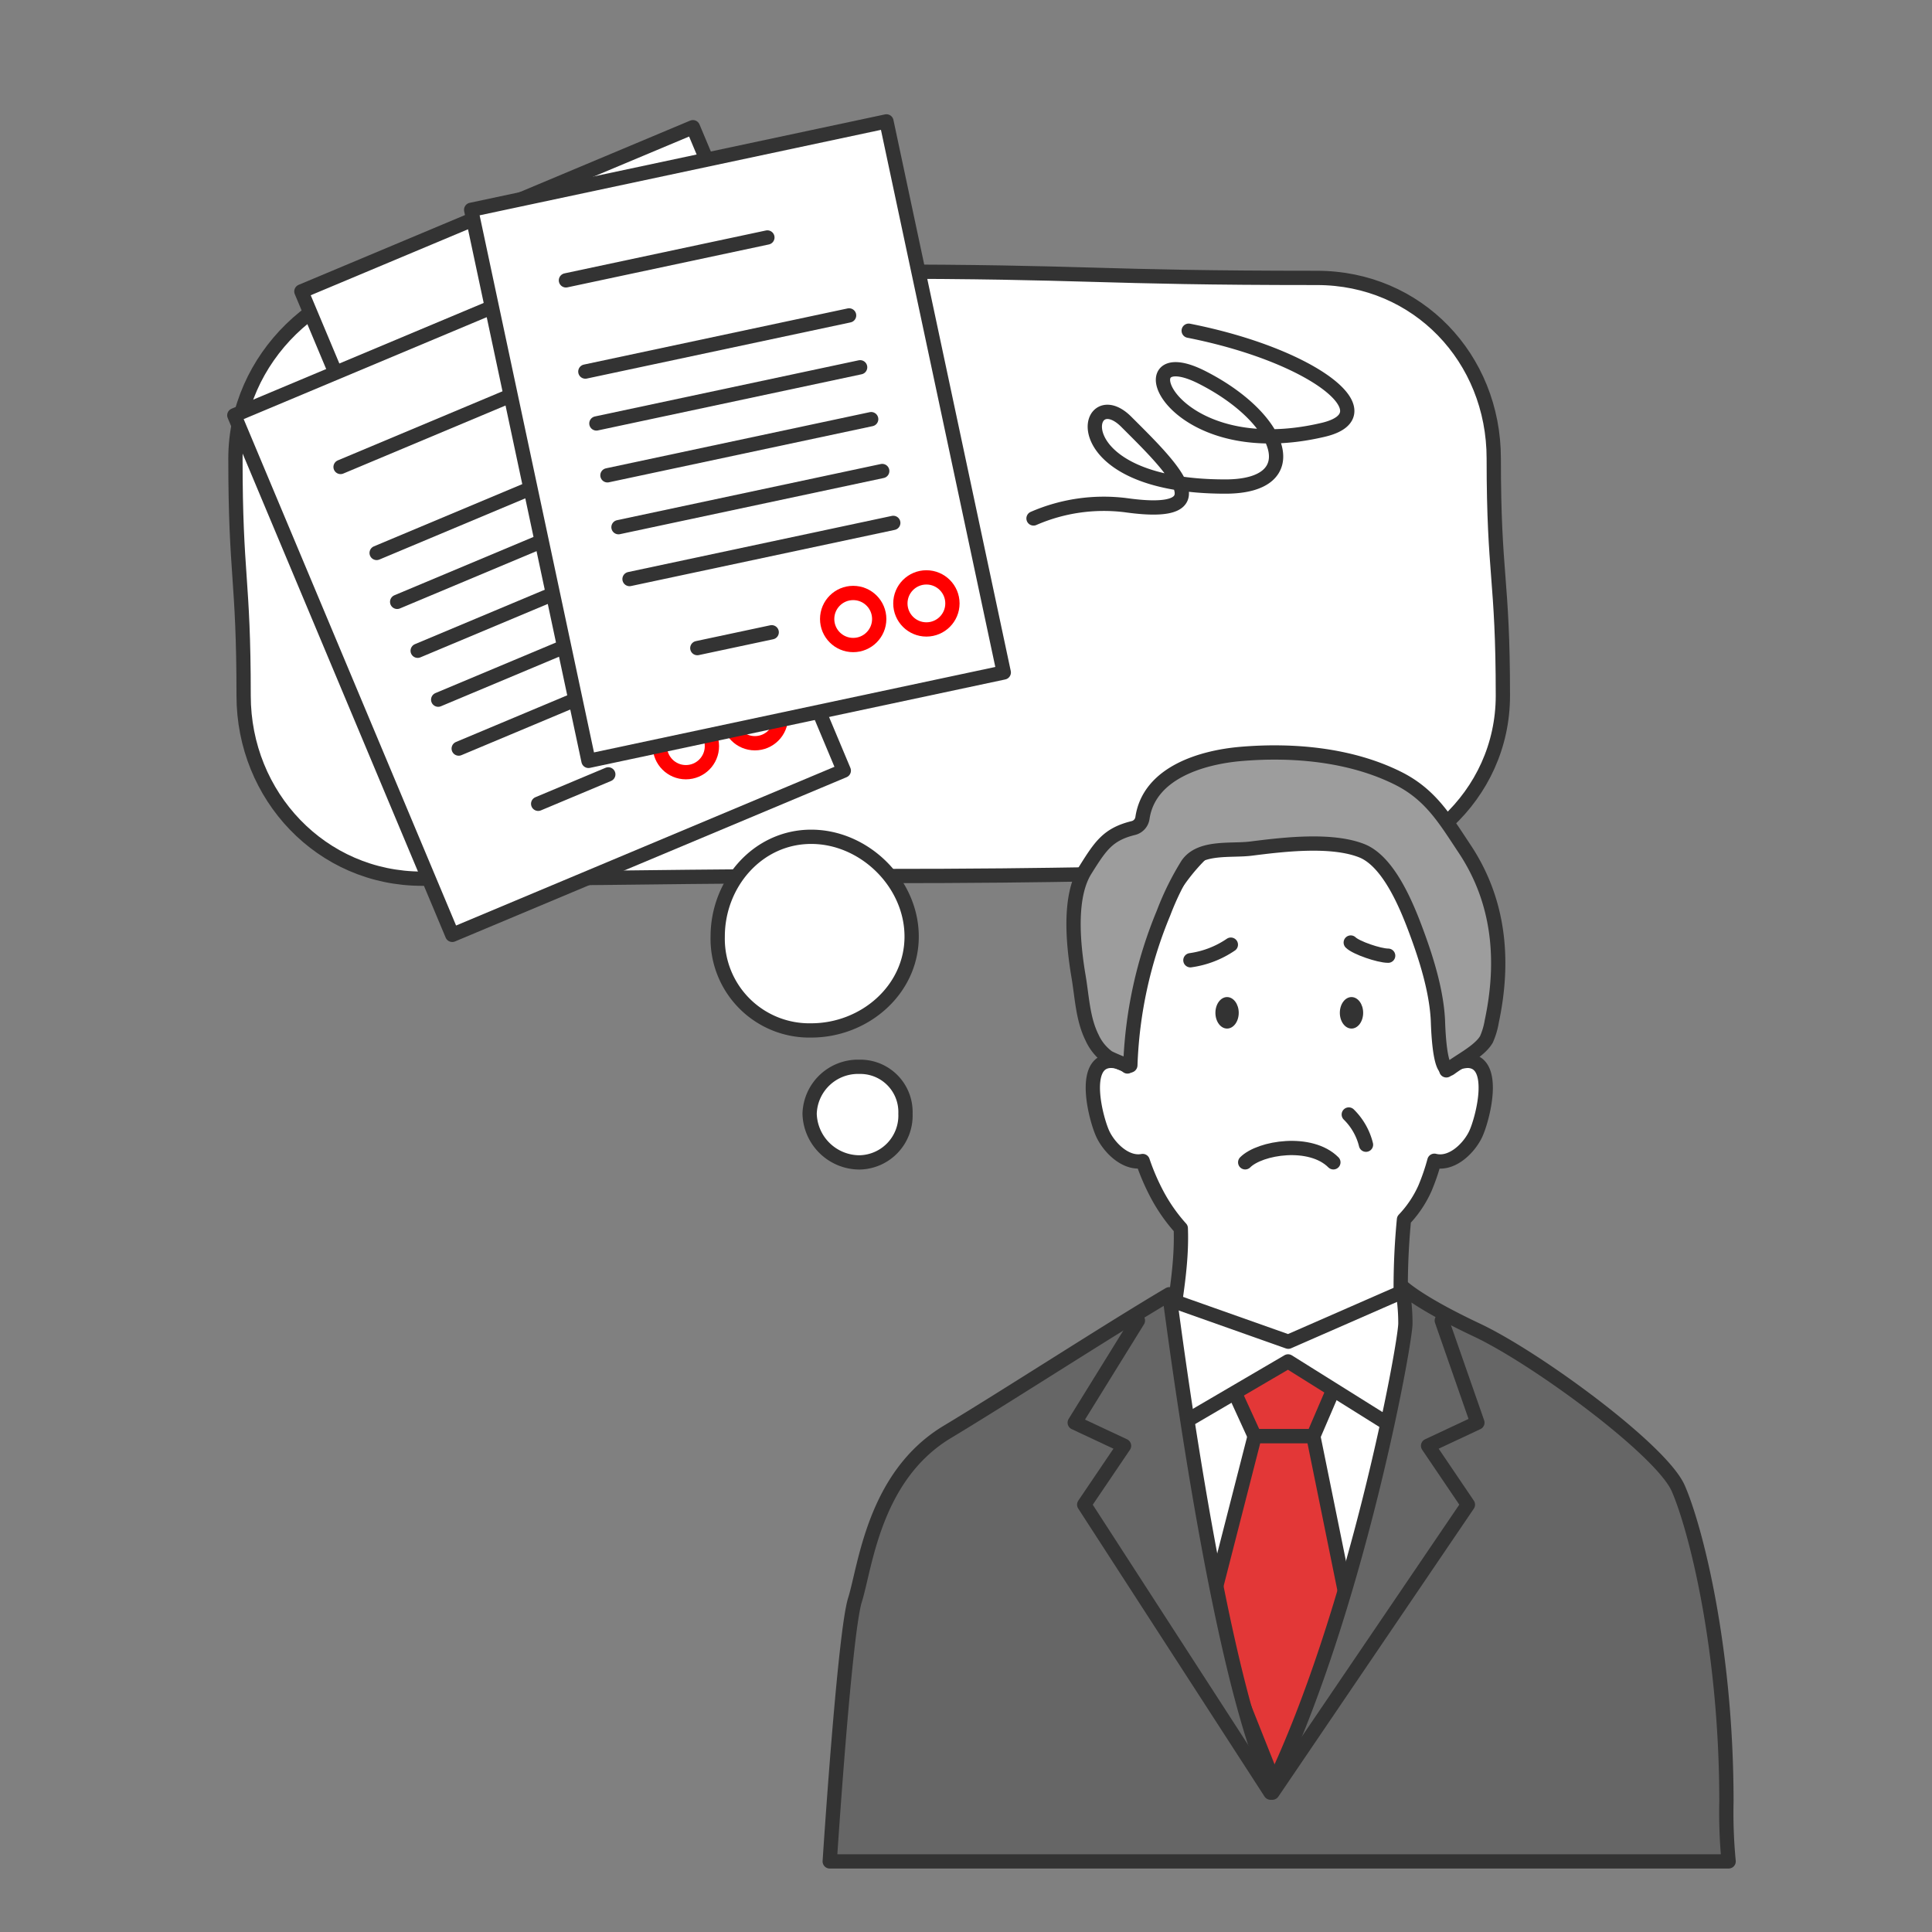
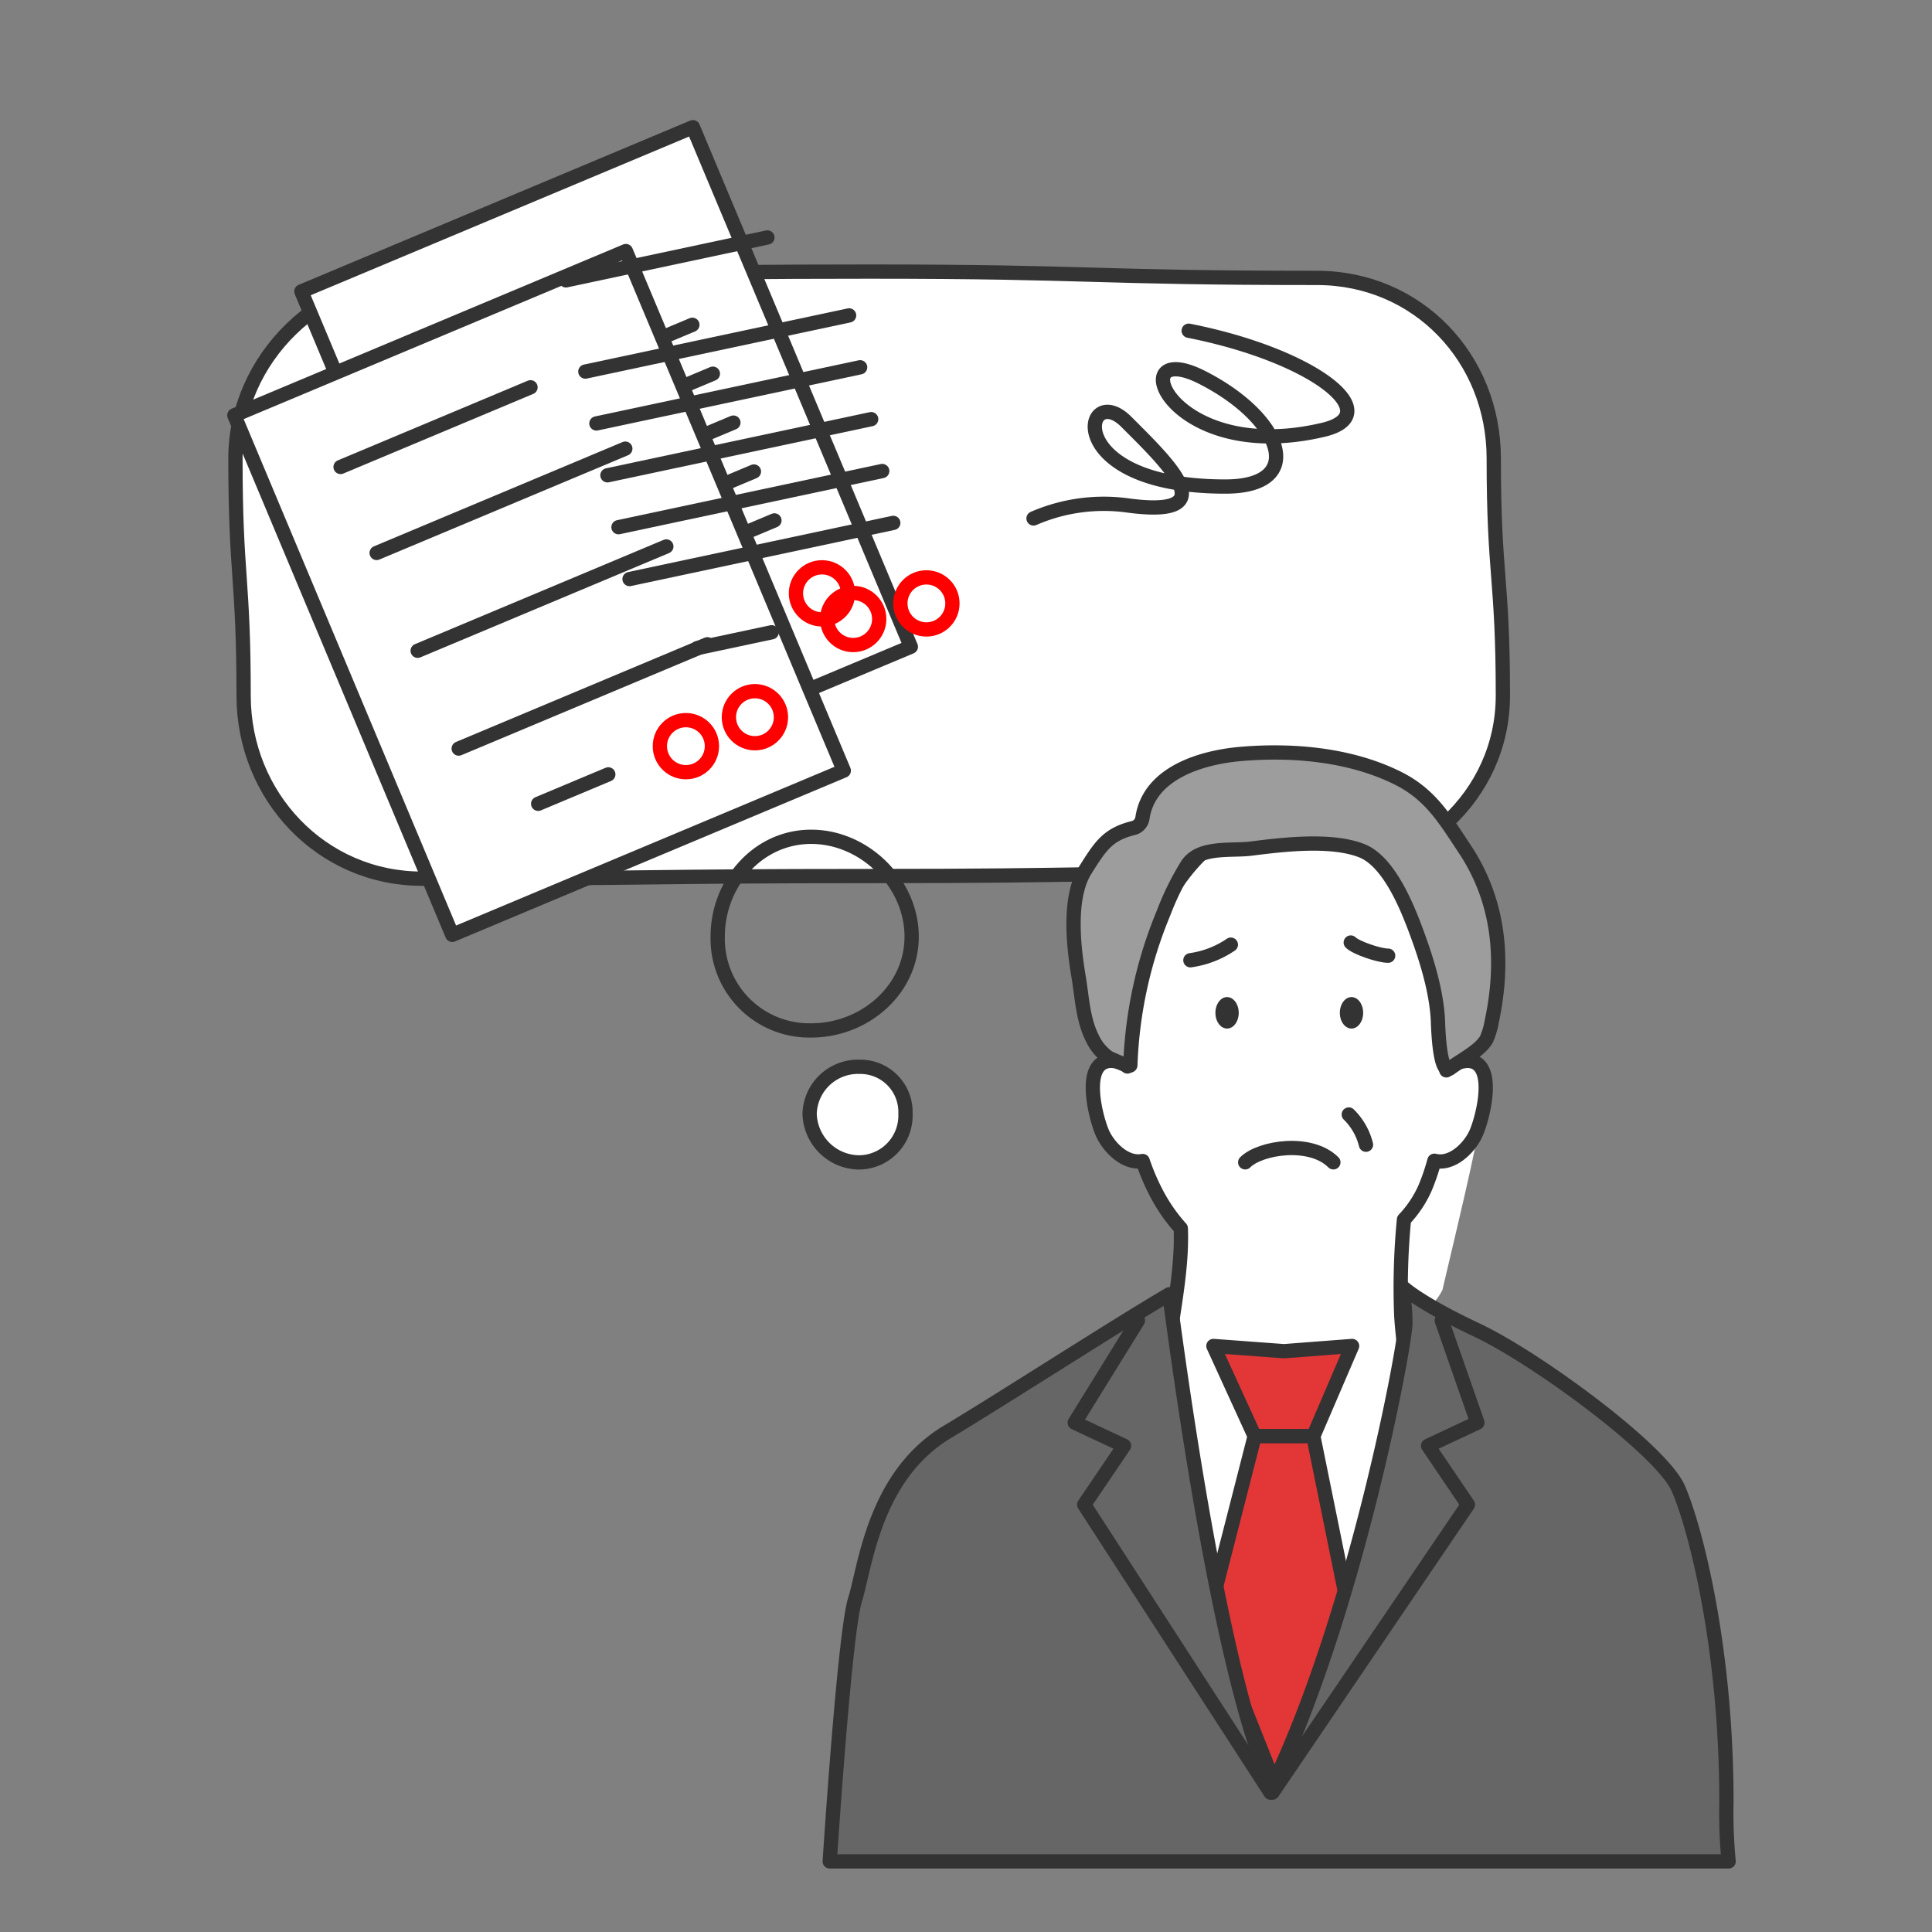
<svg xmlns="http://www.w3.org/2000/svg" viewBox="0 0 300 300">
  <rect x="0" y="0" width="300" height="300" fill="#808080" stroke="none" />
  <defs>
    <style>.cls-1,.cls-4{fill:#fff;}.cls-2,.cls-8,.cls-9{fill:none;}.cls-2,.cls-3,.cls-4,.cls-6,.cls-7{stroke:#333;}.cls-2,.cls-3,.cls-4,.cls-6,.cls-7,.cls-8{stroke-linecap:round;stroke-linejoin:round;stroke-width:2.217px;}.cls-3{fill:#e33737;}.cls-5{fill:#333;}.cls-6{fill:#666;}.cls-7{fill:#9d9d9d;}.cls-8{stroke:red;}</style>
  </defs>
  <title>アセット 3</title>
  <g id="レイヤー_2" data-name="レイヤー 2">
    <g id="レイヤー_1-2" data-name="レイヤー 1">
      <path class="cls-1" d="M204.5,135.474c-34.742,0-34.742.559-69.485.559s-34.742.409-69.485.409c-15.6,0-27.7-12.821-27.7-28.418,0-18.42-1.271-18.42-1.271-36.84,0-15.6,13.377-28.446,28.973-28.446,34.743,0,34.743-.566,69.485-.566s34.743.982,69.485.982c15.6,0,27.447,12.434,27.447,28.03,0,18.42,1.417,18.42,1.417,36.84C233.359,123.621,220.092,135.474,204.5,135.474Z" />
      <path class="cls-2" d="M204.5,135.474c-34.742,0-34.742.559-69.485.559s-34.742.409-69.485.409c-15.6,0-27.7-12.821-27.7-28.418,0-18.42-1.271-18.42-1.271-36.84,0-15.6,13.377-28.446,28.973-28.446,34.743,0,34.743-.566,69.485-.566s34.743.982,69.485.982c15.6,0,27.447,12.434,27.447,28.03,0,18.42,1.417,18.42,1.417,36.84C233.359,123.621,220.092,135.474,204.5,135.474Z" />
-       <path class="cls-1" d="M141.56,145.429c0,8.283-7.321,14.575-15.6,14.575a14.237,14.237,0,0,1-14.516-14.575c0-8.283,6.233-15.492,14.516-15.492S141.56,137.146,141.56,145.429Z" />
      <path class="cls-2" d="M141.56,145.429c0,8.283-7.321,14.575-15.6,14.575a14.237,14.237,0,0,1-14.516-14.575c0-8.283,6.233-15.492,14.516-15.492S141.56,137.146,141.56,145.429Z" />
      <path class="cls-1" d="M140.6,172.925a7.27,7.27,0,0,1-7.147,7.572,7.766,7.766,0,0,1-7.735-7.572,7.515,7.515,0,0,1,7.735-7.272A7.016,7.016,0,0,1,140.6,172.925Z" />
      <path class="cls-2" d="M140.6,172.925a7.27,7.27,0,0,1-7.147,7.572,7.766,7.766,0,0,1-7.735-7.572,7.515,7.515,0,0,1,7.735-7.272A7.016,7.016,0,0,1,140.6,172.925Z" />
-       <path class="cls-1" d="M227.963,164.729a4.829,4.829,0,0,0-3.378,1.474c.012-.537.021-1.074.021-1.611,0-20.947-11.095-37.928-24.782-37.928s-24.781,16.981-24.781,37.928c0,.335.017.672.022,1.008a4.3,4.3,0,0,0-2.629-.871c-4.643.182-2.207,9.233-1.168,11.4.052.11.109.221.169.332,1.118,2.063,3.531,4.3,6,3.822a34.6,34.6,0,0,0,2.339,5.388,26.248,26.248,0,0,0,3.576,5.062c.209,5.53-.853,10.983-1.619,16.434-.7,4.971-.262,9.729-.521,14.631-.213,4.021-.526,6.7,3.9,8.094,3.1.975,6.491.04,9.658.208,4.732.251,22.17,2.885,24.14-3.633.619-2.051.4-4.384.452-6.5.076-2.815-.674-5.837-1.031-8.63-.3-2.314-.591-4.63-.739-6.958a109.863,109.863,0,0,1,.418-15.009,17.236,17.236,0,0,0,3.241-4.818,33.577,33.577,0,0,0,1.481-4.311c2.551.658,5.075-1.652,6.227-3.777.06-.111.116-.222.169-.332C230.17,173.962,232.607,164.911,227.963,164.729Z" />
+       <path class="cls-1" d="M227.963,164.729a4.829,4.829,0,0,0-3.378,1.474c.012-.537.021-1.074.021-1.611,0-20.947-11.095-37.928-24.782-37.928s-24.781,16.981-24.781,37.928c0,.335.017.672.022,1.008a4.3,4.3,0,0,0-2.629-.871c-4.643.182-2.207,9.233-1.168,11.4.052.11.109.221.169.332,1.118,2.063,3.531,4.3,6,3.822a34.6,34.6,0,0,0,2.339,5.388,26.248,26.248,0,0,0,3.576,5.062c.209,5.53-.853,10.983-1.619,16.434-.7,4.971-.262,9.729-.521,14.631-.213,4.021-.526,6.7,3.9,8.094,3.1.975,6.491.04,9.658.208,4.732.251,22.17,2.885,24.14-3.633.619-2.051.4-4.384.452-6.5.076-2.815-.674-5.837-1.031-8.63-.3-2.314-.591-4.63-.739-6.958c2.551.658,5.075-1.652,6.227-3.777.06-.111.116-.222.169-.332C230.17,173.962,232.607,164.911,227.963,164.729Z" />
      <path class="cls-2" d="M227.963,164.729a4.829,4.829,0,0,0-3.378,1.474c.012-.537.021-1.074.021-1.611,0-20.947-11.095-37.928-24.782-37.928s-24.781,16.981-24.781,37.928c0,.335.017.672.022,1.008a4.3,4.3,0,0,0-2.629-.871c-4.643.182-2.207,9.233-1.168,11.4.052.11.109.221.169.332,1.118,2.063,3.531,4.3,6,3.822a34.6,34.6,0,0,0,2.339,5.388,26.248,26.248,0,0,0,3.576,5.062c.209,5.53-.853,10.983-1.619,16.434-.7,4.971-.262,9.729-.521,14.631-.213,4.021-.526,6.7,3.9,8.094,3.1.975,6.491.04,9.658.208,4.732.251,22.17,2.885,24.14-3.633.619-2.051.4-4.384.452-6.5.076-2.815-.674-5.837-1.031-8.63-.3-2.314-.591-4.63-.739-6.958a109.863,109.863,0,0,1,.418-15.009,17.236,17.236,0,0,0,3.241-4.818,33.577,33.577,0,0,0,1.481-4.311c2.551.658,5.075-1.652,6.227-3.777.06-.111.116-.222.169-.332C230.17,173.962,232.607,164.911,227.963,164.729Z" />
      <rect class="cls-1" x="174.5" y="212.273" width="51.4" height="43.788" />
      <polygon class="cls-3" points="209.954 209.003 203.933 223.013 194.82 223.013 188.416 209.003 199.378 209.814 209.954 209.003" />
-       <polygon class="cls-4" points="182.531 221.628 200.012 211.398 220.081 223.957 223.454 207.972 217.755 200.589 200.044 208.34 181.666 201.835 176.395 209.075 178.784 222.678 182.531 221.628" />
      <polygon class="cls-3" points="187.624 251.1 194.82 223.013 203.933 223.013 209.638 251.1 201.35 285.609 187.624 251.1" />
      <path class="cls-4" d="M193.353,180.485c2.317-2.316,10.142-3.551,13.693,0" />
      <path class="cls-4" d="M191.125,146.687a14.759,14.759,0,0,1-6.279,2.42" />
      <path class="cls-4" d="M215.553,148.4c-1.412,0-4.994-1.229-5.81-2.045" />
      <ellipse class="cls-5" cx="190.539" cy="157.27" rx="1.811" ry="2.445" />
      <ellipse class="cls-5" cx="209.86" cy="157.27" rx="1.811" ry="2.445" />
      <path class="cls-6" d="M128.84,289.035s2.285-35.367,3.918-40.589,2.937-19.26,14.363-26.115c8.931-5.359,25.86-16.313,34.455-21.359,1.414,10.623,7.9,59.191,15.914,76.526,13.056-27.094,20.738-68.74,20.738-72a29.361,29.361,0,0,0-.563-5.775s2.353,2.417,11.653,6.8,28.657,18.633,31.269,24.565,7.492,24.538,7.492,48.694a78.177,78.177,0,0,0,.342,9.252Z" />
      <polyline class="cls-2" points="197.58 278.361 227.937 233.64 221.75 224.499 229.409 220.909 223.878 205.055" />
      <polyline class="cls-2" points="197.285 278.361 168.354 233.64 174.541 224.499 166.882 220.909 176.693 205.055" />
      <path class="cls-7" d="M230.815,161.388a11.564,11.564,0,0,0,.823-2.767c2-9.393,1.226-18.639-4.214-26.818-3.051-4.586-5.263-8.436-10.386-10.98-7.348-3.649-16.248-4.437-24.315-3.755-6.062.513-14.279,2.9-15.324,9.954a1.876,1.876,0,0,1-1.405,1.552c-3.952.972-5.094,2.745-7.465,6.522-2.614,4.165-1.907,11.491-1.047,16.561.532,3.135.649,6.567,2.083,9.445a7.744,7.744,0,0,0,2.475,3.065c.246.172,3.459,1.615,3.48,1.235a67.617,67.617,0,0,1,5.153-23.627,43.462,43.462,0,0,1,3.719-7.524c2-2.894,6.757-2.086,9.871-2.481,4.924-.623,12.427-1.537,17.17.321,4.142,1.622,6.917,8.372,8.367,12.239,1.621,4.319,3.233,9.4,3.474,14.026.035.68.193,8.794,1.913,7.525,1.545-1.141,3.655-2.228,4.962-3.619A4.749,4.749,0,0,0,230.815,161.388Z" />
      <path class="cls-4" d="M209.439,173.06a9.894,9.894,0,0,1,2.671,4.689" />
      <rect class="cls-4" x="61.153" y="29.098" width="65.93" height="87.487" transform="translate(-20.85 42.075) rotate(-22.756)" />
      <line class="cls-2" x1="63.298" y1="53.276" x2="92.792" y2="40.905" />
      <line class="cls-2" x1="68.899" y1="66.629" x2="107.512" y2="50.433" />
      <line class="cls-2" x1="72.084" y1="74.223" x2="110.697" y2="58.027" />
      <line class="cls-2" x1="75.27" y1="81.817" x2="113.882" y2="65.621" />
      <line class="cls-2" x1="78.455" y1="89.411" x2="117.068" y2="73.215" />
      <line class="cls-2" x1="81.64" y1="97.005" x2="120.253" y2="80.809" />
      <circle class="cls-8" cx="116.918" cy="96.63" r="4.042" />
      <circle class="cls-8" cx="127.636" cy="92.135" r="4.042" />
      <line class="cls-2" x1="93.98" y1="105.58" x2="104.87" y2="101.012" />
      <rect class="cls-4" x="50.74" y="48.332" width="65.93" height="87.487" transform="translate(-29.1 39.544) rotate(-22.756)" />
      <line class="cls-2" x1="52.884" y1="72.51" x2="82.378" y2="60.138" />
      <line class="cls-2" x1="58.485" y1="85.862" x2="97.098" y2="69.666" />
-       <line class="cls-2" x1="61.671" y1="93.456" x2="100.283" y2="77.26" />
      <line class="cls-2" x1="64.856" y1="101.05" x2="103.468" y2="84.854" />
-       <line class="cls-2" x1="68.041" y1="108.644" x2="106.654" y2="92.448" />
      <line class="cls-2" x1="71.227" y1="116.238" x2="109.839" y2="100.042" />
      <circle class="cls-8" cx="106.504" cy="115.864" r="4.042" />
      <circle class="cls-8" cx="117.222" cy="111.368" r="4.042" />
      <line class="cls-2" x1="83.566" y1="124.813" x2="94.456" y2="120.245" />
-       <rect class="cls-4" x="81.549" y="24.756" width="65.93" height="87.487" transform="translate(-11.755 25.35) rotate(-12.02)" />
      <line class="cls-2" x1="87.878" y1="43.535" x2="119.16" y2="36.874" />
      <line class="cls-2" x1="90.893" y1="57.697" x2="131.847" y2="48.977" />
      <line class="cls-2" x1="92.608" y1="65.752" x2="133.562" y2="57.032" />
      <line class="cls-2" x1="94.323" y1="73.806" x2="135.277" y2="65.086" />
      <line class="cls-2" x1="96.038" y1="81.86" x2="136.992" y2="73.14" />
      <line class="cls-2" x1="97.753" y1="89.915" x2="138.707" y2="81.195" />
      <circle class="cls-8" cx="132.483" cy="96.118" r="4.042" />
      <circle class="cls-8" cx="143.851" cy="93.698" r="4.042" />
      <line class="cls-2" x1="108.28" y1="100.638" x2="119.83" y2="98.179" />
      <path class="cls-4" d="M184.581,51.353c19.587,3.871,30.94,13.022,20.89,15.388-24.079,5.671-31.4-14.53-18.814-8.14s16.333,16.95,3.613,16.95c-25.882,0-21.967-16.64-15.384-10.057s15.578,15.129,0,12.961a27.324,27.324,0,0,0-14.4,2.048" />
      <rect class="cls-9" width="300" height="300" />
    </g>
  </g>
</svg>